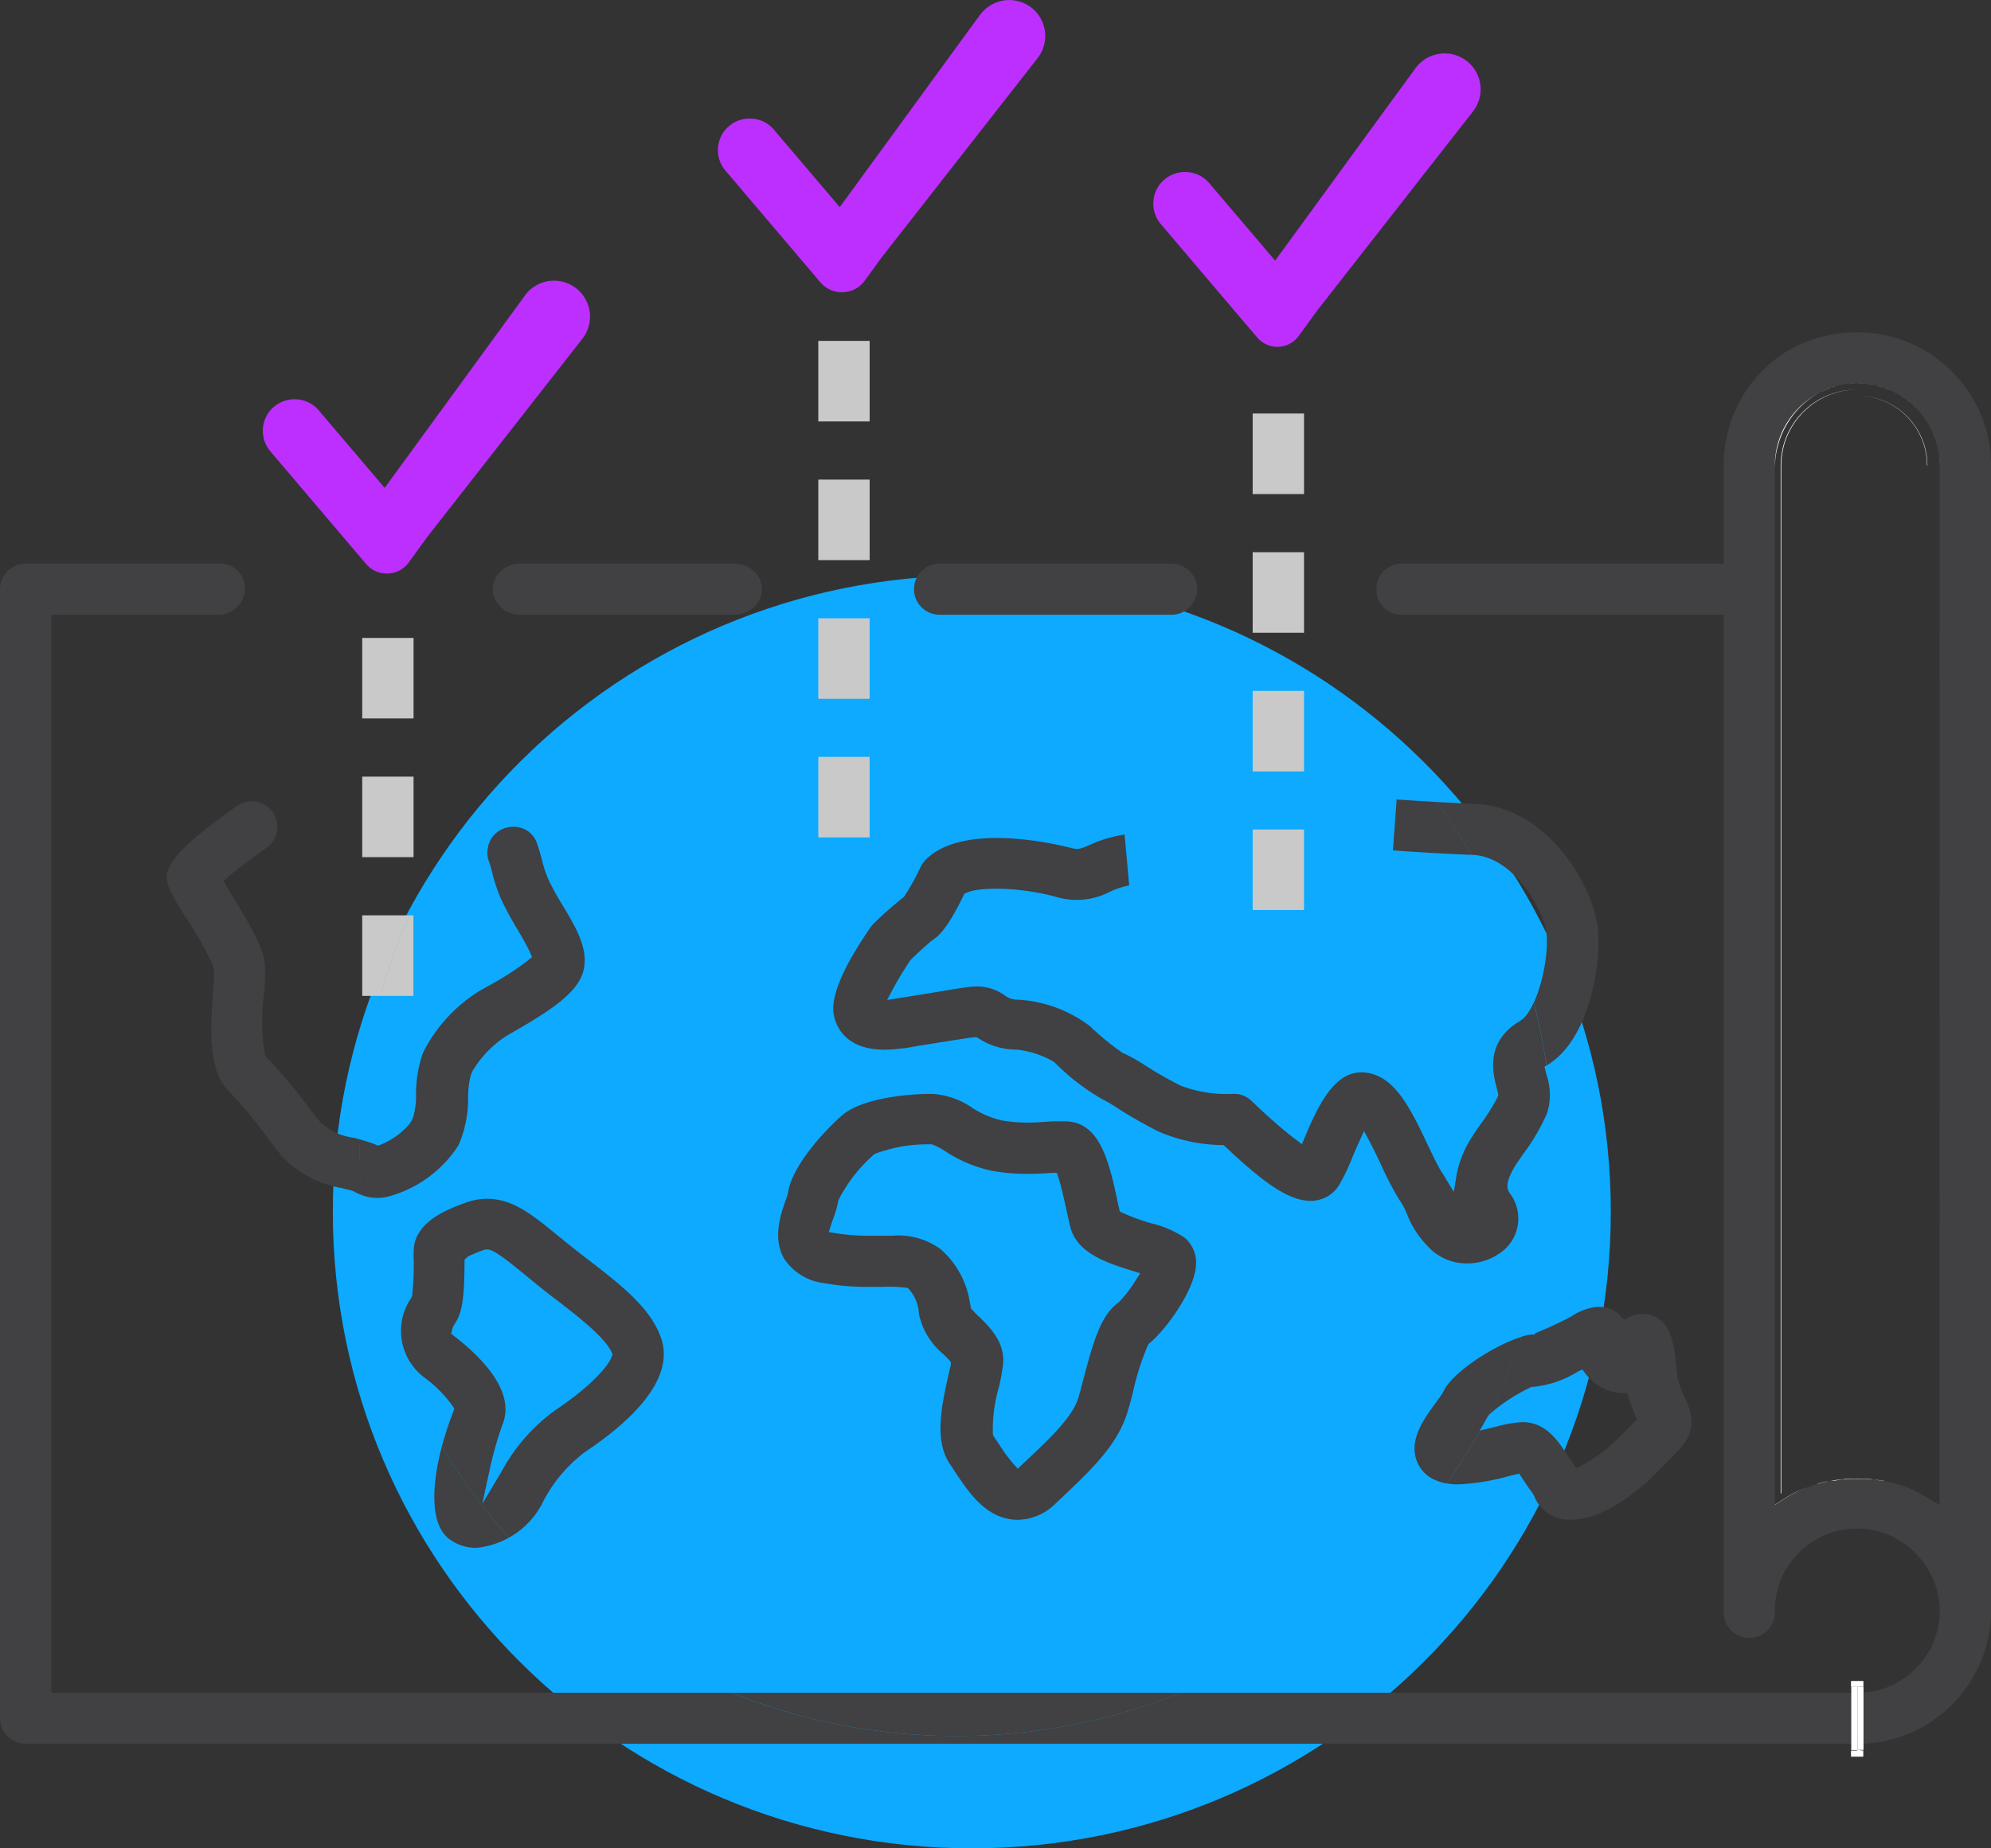
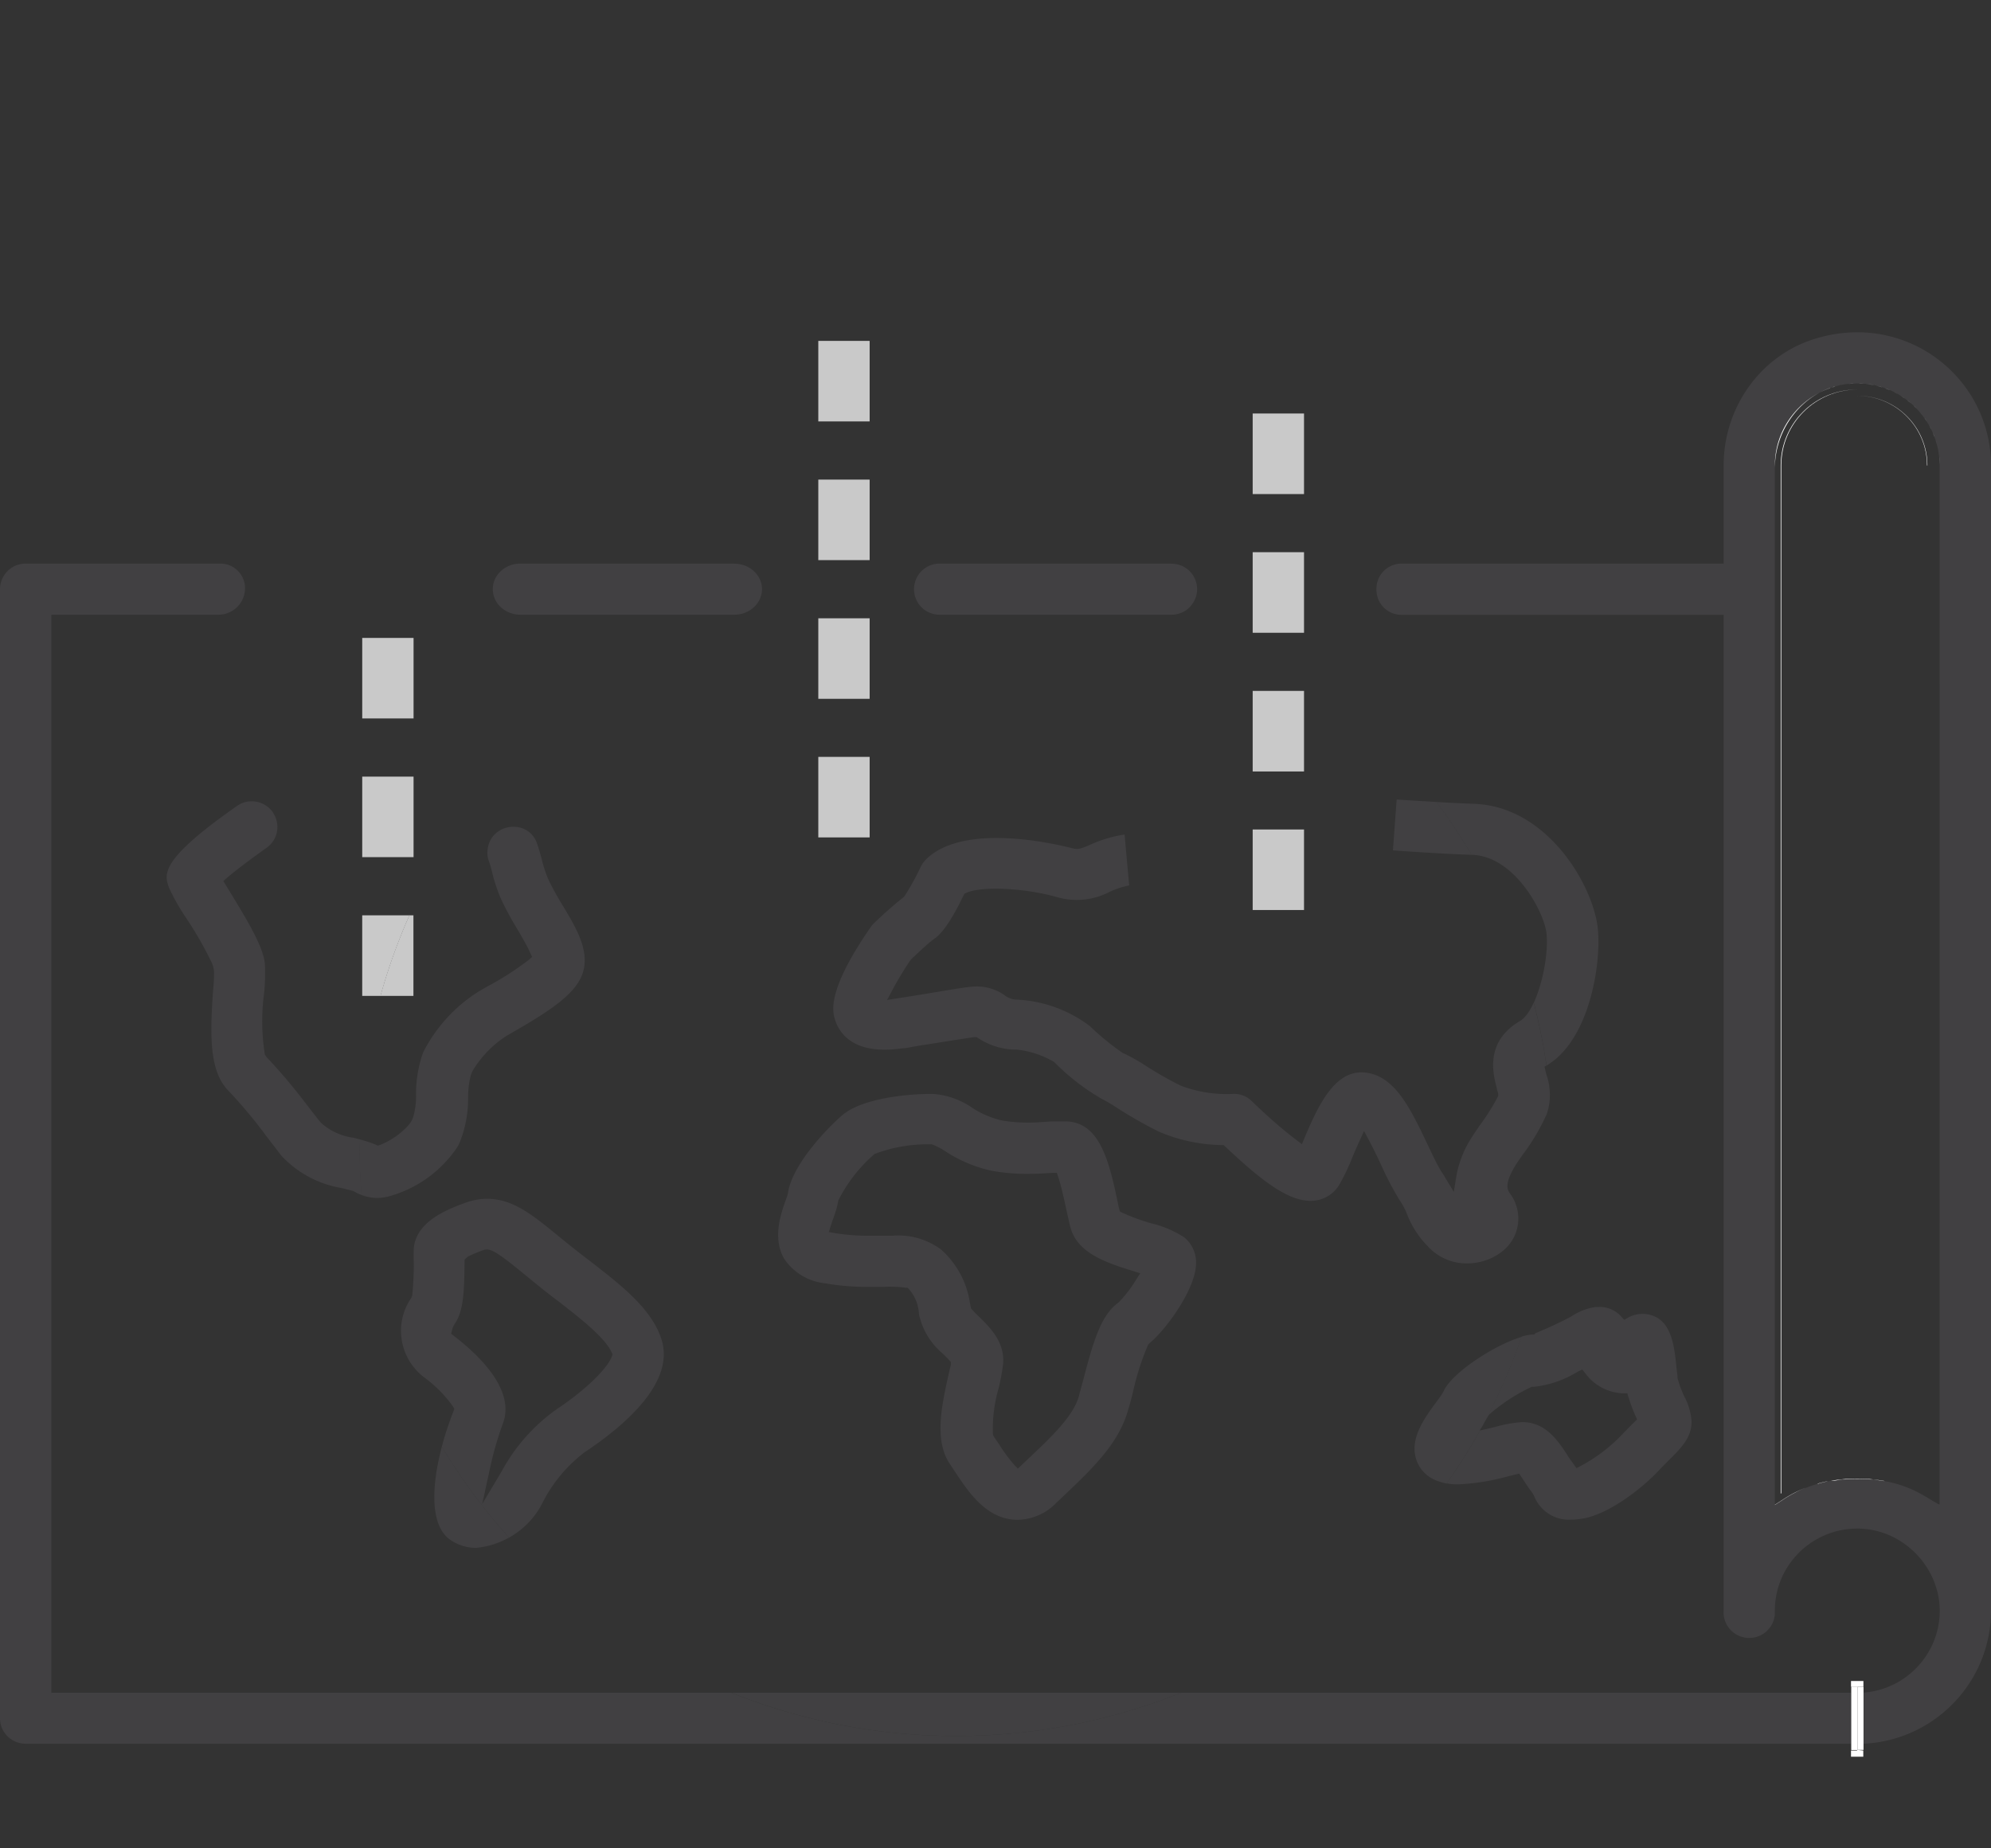
<svg xmlns="http://www.w3.org/2000/svg" fill="none" viewBox="0 0 252 234">
  <rect x="0" y="0" width="252" height="234" fill="#333333" stroke="none" />
  <g clip-path="url(#a)">
-     <path d="M123.002 234c44.667 0 80.876-36.074 80.876-80.575 0-44.5-36.209-80.574-80.876-80.574s-80.877 36.074-80.877 80.574c0 44.501 36.21 80.575 80.877 80.575Z" fill="#0DAAFF" />
-     <path d="M187.273 181.118h.048c.125-.25.251-.485.376-.72l-.424.72ZM195.781 136.163c.109.328.188.672.266 1.016-.094-.766-.188-1.516-.298-2.283l-.251.157.283 1.11ZM135.496 155.427c-.157-.594-.33-1.423-.534-2.329-.204-.907-.596-2.799-1.004-4.035l-.189-.578h-.612c-.706.047-1.789.125-3.013.125a26.31 26.31 0 0 1-4.709-.407 17.563 17.563 0 0 1-5.744-2.423 8.322 8.322 0 0 0-1.742-.907h-.377a18.748 18.748 0 0 0-6.874 1.219 19.184 19.184 0 0 0-4.583 5.864 12.58 12.58 0 0 1-.644 2.283c-.094.25-.204.579-.298.891l-.267.845.879.156c1.381.219 2.778.328 4.175.313h2.966a9.095 9.095 0 0 1 6.153 1.72 11.156 11.156 0 0 1 3.688 6.817l.141.673.126.14c.204.235.612.641.91.923 1.35 1.329 3.202 3.143 3.03 5.864a26.805 26.805 0 0 1-.565 3.127 18.681 18.681 0 0 0-.738 5.895l.125.281.707 1.032c.533.86 1.13 1.673 1.789 2.44l.534.578 1.02-.969c3.202-3.018 5.964-5.614 6.702-8.178.204-.782.408-1.533.627-2.346 1.272-4.863 2.229-7.99 4.411-9.554a15.851 15.851 0 0 0 2.181-2.83l.55-.86-.974-.313c-3.547-1.078-6.984-2.329-7.847-5.457ZM70.409 178.444c4.143-2.768 6.545-5.395 7.016-6.677l.11-.297-.126-.282c-.848-1.86-4.05-4.362-6.874-6.551-.958-.704-1.947-1.502-2.888-2.268l-1.146-.938c-2.935-2.408-4.112-3.252-4.881-3.252-.173 0-.361.047-.518.109a19.73 19.73 0 0 0-1.868.782l-.44.391v.485c-.03 3.596-.14 6.067-1.223 7.63a2.343 2.343 0 0 0-.346.782l-.125.485.455.359c3.641 2.831 7.643 7.052 6.074 11.071a42.947 42.947 0 0 0-1.57 5.426l-1.02 4.691 2.464-4.128a22.975 22.975 0 0 1 6.906-7.818Z" fill="#0DAAFF" />
    <path d="M45.846 115.883v10.195h2.323a73.573 73.573 0 0 1 3.657-10.195H45.846ZM165.049 69.911h-6.498v10.195h6.498V69.911ZM165.049 52.352h-6.498v10.195h6.498V52.352ZM52.343 98.322h-6.497v10.195h6.498V98.322ZM52.343 80.763h-6.497v10.195h6.498V80.763ZM165.049 105.015h-6.498v10.195h6.498v-10.195Z" fill="#C9C9C9" />
    <path d="M52.343 115.883h-.534a73.574 73.574 0 0 0-3.657 10.195h4.175v-10.195h.016ZM165.049 87.47h-6.498v10.196h6.498V87.47Z" fill="#C9C9C9" />
    <path d="M56.88 194.862a5.679 5.679 0 0 0 3.405 1.095 10.552 10.552 0 0 0 4.144-1.298 75.548 75.548 0 0 1-8.507-11.509c-1.318 4.988-1.491 9.883.958 11.712ZM45.547 144.247c-.252-.062-.518-.14-.77-.203a7.69 7.69 0 0 1-3.876-1.657 3.171 3.171 0 0 1-.502-.516c-.597-.735-1.162-1.486-1.727-2.221l-.125-.156a69.696 69.696 0 0 0-4.834-5.692l-.189-.281a26.776 26.776 0 0 1-.11-7.678 23.98 23.98 0 0 0 .11-3.831c-.204-2.079-1.899-4.972-4.457-9.163l-.8-1.313.502-.438c1.161-.985 2.997-2.361 4.975-3.768a3.223 3.223 0 0 0 .832-4.41v-.031c-1.02-1.517-3.108-1.908-4.599-.844-9.888 6.927-9.229 8.662-8.522 10.492a27.498 27.498 0 0 0 2.103 3.674 46.857 46.857 0 0 1 3.202 5.582c.22.438.33.923.33 1.423 0 .688-.032 1.361-.11 2.033-.409 5.817-.519 10.398 1.977 12.885a61.18 61.18 0 0 1 4.504 5.363l.126.172 2.025 2.642a13.426 13.426 0 0 0 7.643 4.097l1.46.375.172.094c.283.172.581.297.895.407-.141-1.892-.251-3.8-.251-5.723 0-.438.031-.876.031-1.314h-.015Z" fill="#414042" />
    <path d="M110.07 60.717h-6.498v10.195h6.498V60.717ZM110.07 43.157h-6.498v10.195h6.498V43.157ZM110.07 95.821h-6.498v10.195h6.498V95.821ZM110.07 78.276h-6.498v10.195h6.498V78.276Z" fill="#C9C9C9" />
    <path d="M49.455 151.393c3.437-1 6.404-3.174 8.397-6.129.141-.219.267-.454.361-.704a14.879 14.879 0 0 0 1.036-5.598c0-.875.078-1.751.282-2.595.079-.36.22-.704.409-1.001a13.71 13.71 0 0 1 4.159-4.222l.894-.516c5.447-3.127 8.491-5.316 8.947-8.193.407-2.565-1.115-5.145-2.731-7.819a36.281 36.281 0 0 1-1.79-3.252 15.045 15.045 0 0 1-.847-2.58c-.173-.626-.361-1.314-.612-2.033-1.099-3.08-5.65-2.627-6.216.594-.094.563-.078 1.126.126 1.658.173.469.314.954.424 1.454.282 1.157.659 2.283 1.13 3.378a40.21 40.21 0 0 0 2.103 3.877c.518.892 1.224 2.08 1.57 2.909l.25.531-.455.391a36.741 36.741 0 0 1-5.242 3.362l-1.004.579a19.49 19.49 0 0 0-6.969 7.521 3.533 3.533 0 0 0-.251.61 15.714 15.714 0 0 0-.77 4.894 9.568 9.568 0 0 1-.313 2.752 2.93 2.93 0 0 1-.643 1.188 9.645 9.645 0 0 1-3.563 2.486l-.314.11-.283-.141a17.767 17.767 0 0 0-2.009-.657c0 .438-.031.876-.031 1.314 0 1.923.094 3.831.251 5.723 1.177.453 2.48.5 3.689.109h.015ZM92.947 71.35H65.873c-1.93 0-3.5 1.438-3.5 3.236 0 1.799 1.57 3.237 3.5 3.237h27.074c1.287 0 2.401-.641 3.013-1.595.299-.484.487-1.032.487-1.626 0-1.798-1.57-3.237-3.5-3.237v-.015ZM148.286 71.35h-29.35a3.239 3.239 0 0 0-3.248 3.236 3.229 3.229 0 0 0 3.248 3.237h29.35a3.194 3.194 0 0 0 2.778-1.595 3.203 3.203 0 0 0 .455-1.626 3.23 3.23 0 0 0-3.249-3.237l.016-.015ZM68.588 190.406a18.53 18.53 0 0 1 5.43-6.567c5.353-3.565 11.38-8.928 9.716-14.245-1.224-3.893-5.1-6.88-9.197-10.054a121.684 121.684 0 0 1-2.778-2.174l-1.115-.906c-3.358-2.753-5.775-4.691-9.009-4.691-.941 0-1.883.187-2.778.516-2.166.813-6.168 2.298-6.482 5.738a19.335 19.335 0 0 0 0 1.908c0 1.376-.063 2.752-.204 4.112l-.11.266c-2.228 3.221-1.538 7.615 1.57 10.023a16.09 16.09 0 0 1 3.672 3.69l.205.329-.126.359a39.747 39.747 0 0 0-1.46 4.441 73.746 73.746 0 0 0 8.507 11.508 10.36 10.36 0 0 0 4.16-4.253Zm-7.549-.015 1.02-4.691a42.98 42.98 0 0 1 1.57-5.426c1.57-4.019-2.433-8.241-6.074-11.071l-.456-.359.126-.485c.063-.282.188-.547.345-.782 1.083-1.564 1.193-4.034 1.225-7.631v-.484l.439-.391a19.728 19.728 0 0 1 1.868-.782c.157-.063.345-.109.518-.109.769 0 1.946.844 4.88 3.252l1.147.938c.941.766 1.93 1.564 2.887 2.267 2.826 2.189 6.027 4.691 6.875 6.552l.125.282-.11.297c-.47 1.282-2.872 3.909-7.015 6.676a22.988 22.988 0 0 0-6.906 7.819l-2.464 4.128Z" fill="#414042" />
    <path d="M234.296 214.298h-84.8a76.432 76.432 0 0 1-28.471 5.473 76.426 76.426 0 0 1-28.471-5.473H6.498V77.823h21.141a3.363 3.363 0 0 0 3.375-3.362 3.116 3.116 0 0 0-3.124-3.111H3.25A3.25 3.25 0 0 0 0 74.586v142.949c0 1.783 1.46 3.221 3.249 3.221h231.047v-6.458Z" fill="#414042" />
    <path d="M149.496 214.299H92.57a76.449 76.449 0 0 0 28.471 5.473 76.448 76.448 0 0 0 28.471-5.473h-.016ZM229.666 42.907c-6.938 2.158-11.505 8.772-11.505 16.012V71.35h-40.76a3.182 3.182 0 0 0-3.186 3.174v.157a3.165 3.165 0 0 0 3.17 3.158h40.776v126.062a3.241 3.241 0 0 0 3.013 3.455 3.245 3.245 0 0 0 3.469-3.002v-.453c0-5.77 4.74-10.43 10.531-10.383 5.808.047 10.595 5.113 10.328 10.883-.251 5.207-4.348 9.476-9.621 9.882v6.474c9.024-.438 16.119-7.85 16.119-16.856V58.935c0-11.055-10.689-19.64-22.334-16.028Zm15.836 147.624-.141-.093c-.33-.188-1.068-.626-1.068-.626-2.307-1.438-4.708-2.517-9.056-2.611-3.264-.063-6.623.75-9.385 2.549 0 0-1.209.781-1.209.75V58.935c0-4.535 2.919-8.397 7-9.804.094-.032.173-.063.267-.094.125-.031.251-.063.361-.11.22-.062.424-.125.643-.172.095-.015.204-.03.299-.047.188-.03.361-.078.549-.093h.125c.236-.032.471-.032.707-.047.141 0 .267-.016.408-.016h.063c.251 0 .502.016.753.031h.298c.361.032.722.094 1.083.157.079.015.157.047.236.062.266.063.549.125.8.22.126.03.235.093.361.124.22.078.424.157.628.235.125.062.251.125.392.188.189.093.377.187.55.281l.376.234c.173.11.345.204.502.329.126.094.252.188.361.281.157.125.314.235.456.36.125.094.235.203.345.313.141.125.282.266.408.406.11.11.204.22.314.344.125.141.251.297.361.438l.282.375c.11.157.22.313.33.485.078.125.157.266.235.391.095.172.189.344.267.516.063.14.141.266.204.406.079.188.157.376.22.563.047.141.11.282.157.423.063.203.125.406.173.61.031.14.078.28.109.406.047.235.079.47.11.704.016.125.047.234.063.36.031.359.063.734.063 1.11 0 0 0 131.596-.016 131.596l.016.031Z" fill="#414042" />
    <path d="M234.297 213.595v-.078h.769v8.037h-.016v.063h-.769v.782h1.554V221.617l-.753-.078v-7.991c.251.016.518.016.769 0v-.735h-1.57v.782h.016ZM243.948 58.934c0-4.878-3.971-8.834-8.868-8.834h-.031c4.881 0 8.852 3.956 8.852 8.834" fill="#fff" />
    <path d="M235.066 213.595h-.754v7.959h.754v-7.959ZM235.096 221.538h.769v-7.99a6.576 6.576 0 0 1-.769 0v7.99ZM238.596 49.161c.219.078.423.157.627.235a5.117 5.117 0 0 0-.627-.235ZM242.223 51.366c.141.125.282.266.408.407-.126-.141-.267-.266-.408-.407ZM243.588 52.93c.11.156.22.312.329.484-.109-.172-.204-.328-.329-.484ZM244.152 53.806c.095.172.189.344.267.516-.094-.172-.172-.36-.267-.516ZM239.617 49.584c.189.094.377.188.55.281-.189-.093-.361-.187-.55-.281ZM241.422 50.694c.157.125.314.235.455.36a5.064 5.064 0 0 0-.455-.36ZM240.559 50.1c.172.11.345.203.502.328-.157-.11-.33-.219-.502-.328ZM242.943 52.117c.126.14.251.297.361.438-.125-.156-.235-.297-.361-.438ZM231.738 187.466h.204c.393 0 .769-.125 1.225-.172h.376a17.506 17.506 0 0 1 3.139 0h.424l1.303.203h.141a19.864 19.864 0 0 0-6.796-.031h-.016ZM224.643 190.5v.031l1.208-.782c.361-.234.738-.453 1.114-.657l.267-.14c.346-.188.707-.36 1.068-.516l.219-.094a15.96 15.96 0 0 0-2.668 1.376l-1.208.782ZM231.643 49.13c-4.065 1.423-7 5.27-7 9.804v.39c0-4.565 2.84-8.724 7-10.21v.016ZM245 55.728c.063.204.126.407.173.61a6.828 6.828 0 0 0-.173-.61ZM244.623 54.744c.079.188.157.375.22.563-.079-.188-.141-.375-.22-.563ZM230.012 187.842h.11c.392-.125.8-.219 1.208-.313-.078 0-.157.016-.235.032-.361.078-.722.172-1.083.281ZM235.08 48.536h-.062c.282 0 .549 0 .816.031-.251-.015-.503-.03-.754-.03ZM245.518 58.934c0-.375-.016-.734-.063-1.11.031.36.063.735.063 1.11ZM233.904 48.614c.236-.031.471-.031.707-.047-.236 0-.471.016-.707.047ZM245.503 190.531s-.063-.047-.142-.093l.142.093ZM231.91 49.036c.126-.031.251-.062.361-.11-.125.032-.251.063-.361.11ZM236.117 48.599c.361.03.722.094 1.083.156a7.834 7.834 0 0 0-1.083-.156ZM237.436 48.817c.266.063.549.126.8.22-.267-.079-.534-.157-.8-.22Z" fill="#fff" />
    <path d="M235.082 213.517h-.77v.078h.754v7.959h.016v-8.037ZM235.065 49.318h-.032c-5.336 0-9.652 4.3-9.652 9.617v130.158s.047-.031.078-.047V58.935c0-5.301 4.301-9.601 9.621-9.617h-.015Z" fill="#fff" />
    <path d="M188.201 179.554c0-.094.109-.203.172-.313l.141-.187a22.9 22.9 0 0 1 5.368-3.487h.298a13.189 13.189 0 0 0 5.525-1.924l.565-.265.392.5a6.251 6.251 0 0 0 4.709 2.517h.596l.173.563c.235.766.518 1.517.848 2.252l.219.485-.69.672c-.424.438-.895.907-1.334 1.376a20.741 20.741 0 0 1-5.054 3.815l-.597.313-.392-.563-.22-.297c-.22-.297-.424-.594-.612-.907-1.099-1.673-2.668-4.065-5.619-4.065a16.014 16.014 0 0 0-3.437.609l-1.93.454a71.887 71.887 0 0 1-4.222 6.692c.486.094.988.141 1.491.125a28.397 28.397 0 0 0 6.278-1.016l1.412-.344.612.923c.33.5.66 1 .989 1.423.11.156.22.328.298.5a4.721 4.721 0 0 0 4.615 2.986c.439 0 .894-.046 1.334-.109 3.704-.516 8.302-4.409 9.95-6.255.346-.375.722-.734 1.083-1.094 1.57-1.564 2.998-2.971 2.935-5.004a7.815 7.815 0 0 0-.91-3.127 12.514 12.514 0 0 1-.863-2.361c0-.438-.11-.954-.157-1.564-.314-3.127-.832-6.067-3.751-6.505a3.777 3.777 0 0 0-2.292.407l-.549.313-.424-.469a3.632 3.632 0 0 0-2.825-1.158h-.345a7.373 7.373 0 0 0-3.139 1.22 48.43 48.43 0 0 1-4.473 2.08l-.173.187h-.126c-.408 0-.926.094-1.491.266a73.246 73.246 0 0 1-4.896 11.165l.502-.845.016.016ZM151.378 160.087a4.102 4.102 0 0 0-1.475-3.424 13.071 13.071 0 0 0-4.159-1.783 26.375 26.375 0 0 1-3.72-1.36l-.298-.172-.079-.344c-.094-.36-.172-.782-.267-1.22-1.13-5.379-2.417-9.82-6.623-9.82h-1.256c-.8 0-1.993.157-3.295.157-1.162 0-2.308-.078-3.453-.282a11.838 11.838 0 0 1-3.657-1.563 9.98 9.98 0 0 0-4.976-1.783h-.408c-2.935 0-8.569.563-11.065 2.658-1.711 1.455-6.278 6.083-6.906 9.804 0 .219-.22.767-.36 1.173-.628 1.783-1.57 4.691-.142 7.209a7.102 7.102 0 0 0 5.195 3.127c1.837.328 3.689.469 5.541.453h1.82a15.83 15.83 0 0 1 2.857.11h.204l.157.141a5.151 5.151 0 0 1 1.287 2.986c0 .391.172.782.267 1.157a8.95 8.95 0 0 0 2.715 4.019c.282.266.58.563.8.797l.267.297v.391c-.126.454-.251 1.048-.361 1.517-.8 3.659-1.805 8.194.345 11.164l.66 1.001c1.663 2.486 3.923 5.911 7.847 5.911a6.962 6.962 0 0 0 4.834-2.127l.628-.594c3.892-3.69 7.251-6.849 8.46-11.118.235-.766.455-1.563.674-2.486a32.229 32.229 0 0 1 1.884-5.848l.188-.203c1.946-1.564 5.76-6.692 5.87-9.945Zm-7.612 1.97a15.818 15.818 0 0 1-2.182 2.831c-2.181 1.563-3.139 4.69-4.41 9.553-.22.814-.424 1.564-.628 2.346-.737 2.564-3.5 5.16-6.701 8.178l-1.021.969-.533-.578a19.548 19.548 0 0 1-1.79-2.44l-.706-1.032-.125-.281a18.71 18.71 0 0 1 .737-5.895c.251-1.032.44-2.08.565-3.127.173-2.721-1.679-4.535-3.029-5.864a16.12 16.12 0 0 1-.91-.923l-.126-.14-.141-.673a11.241 11.241 0 0 0-3.688-6.817 9.095 9.095 0 0 0-6.153-1.72h-2.966a26.65 26.65 0 0 1-4.175-.313l-.879-.156.267-.845c.094-.312.204-.641.298-.891.283-.735.502-1.501.644-2.283a19.168 19.168 0 0 1 4.583-5.864 18.768 18.768 0 0 1 6.874-1.219h.377a8.322 8.322 0 0 1 1.742.907 17.563 17.563 0 0 0 5.744 2.423c1.554.282 3.124.423 4.709.407 1.224 0 2.307-.078 3.013-.125h.612l.189.578c.408 1.236.8 3.128 1.004 4.035.204.907.377 1.735.534 2.329.863 3.128 4.3 4.379 7.847 5.458l.973.312-.549.86Z" fill="#414042" />
    <path d="M182.675 176.208a8.633 8.633 0 0 1-.674 1.001l-.204.281c-1.444 1.971-3.249 4.41-2.637 6.943a4.238 4.238 0 0 0 2.291 2.846c.518.25 1.083.422 1.648.532a76.003 76.003 0 0 0 4.222-6.693h-.047l.424-.704a74.607 74.607 0 0 0 4.897-11.164c-3.375.985-8.962 4.597-9.92 6.974v-.016ZM196.047 137.18l.094.703a5.463 5.463 0 0 0-.094-.703ZM186.333 108.221c5.556.203 9.276 7.63 9.417 10.07.22 2.439-.487 6.192-1.617 8.647.691 2.595 1.209 5.253 1.617 7.959l.22-.141c5.242-3.299 6.686-12.728 6.278-17.044-.471-5.395-6.278-15.636-15.696-15.949a179.104 179.104 0 0 1-4.755-.235 74.068 74.068 0 0 1 4.457 6.693h.079Z" fill="#414042" />
    <path d="M176.287 107.658c2.888.203 6.733.454 9.982.563a73.912 73.912 0 0 0-4.457-6.692c-1.554-.094-3.249-.188-5.038-.313l-.471 6.442h-.016ZM192.422 129.236c-4.552 2.658-3.437 6.771-2.966 8.538 0 .187.125.469.172.672v.266l-.11.25a26.589 26.589 0 0 1-2.024 3.237 36.106 36.106 0 0 0-1.209 1.782 13.362 13.362 0 0 0-1.915 4.691l-.361 2.221-1.098-1.814a7.252 7.252 0 0 0-.455-.72c-.471-.734-1.115-2.095-1.743-3.408-1.977-4.175-3.829-8.053-6.968-8.976-4.301-1.266-6.592 3.237-8.57 7.944l-.392.938-.801-.61c-1.318-1.001-3.139-2.533-5.257-4.566l-.361-.344a3.129 3.129 0 0 0-2.386-.844 16.43 16.43 0 0 1-6.498-1.032 45.826 45.826 0 0 1-4.583-2.611 21.42 21.42 0 0 0-2.825-1.564 33.182 33.182 0 0 1-4.143-3.393 16.564 16.564 0 0 0-9.417-3.346 2.64 2.64 0 0 1-1.382-.563 6.052 6.052 0 0 0-3.641-1.095c-.973 0-3.657.5-7.329 1.095l-3.877.61.738-1.392a43.626 43.626 0 0 1 2.197-3.628l.11-.125c1.004-.969 2.323-2.173 2.794-2.502.47-.328 1.679-1.094 3.813-5.551l.126-.25.267-.125c1.962-.86 7.282-.61 11.379.532a9.001 9.001 0 0 0 6.733-.641 10.436 10.436 0 0 1 2.48-.814l-.581-6.442a16.12 16.12 0 0 0-4.41 1.314c-1.256.531-1.491.625-2.433.359-.126 0-13.325-3.643-18.379 1.564a3.565 3.565 0 0 0-.612.907 29.936 29.936 0 0 1-2.04 3.674l-.173.172a47.802 47.802 0 0 0-3.767 3.331 3.933 3.933 0 0 0-.392.5c-5.399 7.819-4.709 10.414-4.552 11.243.471 1.892 2.213 4.91 8.57 4.003.502 0 1.412-.219 2.479-.391l.848-.125c1.742-.281 4.504-.719 5.839-.907h.282l.236.141a8.694 8.694 0 0 0 4.881 1.438c1.663.188 3.264.72 4.708 1.564a28.035 28.035 0 0 0 6.058 4.691c.66.344 1.303.719 1.915 1.126a54.457 54.457 0 0 0 5.337 3.033 21.13 21.13 0 0 0 7.847 1.673h.298l.22.204c4.96 4.691 8.413 7.208 11.379 6.817a4.184 4.184 0 0 0 3.029-1.986 26.825 26.825 0 0 0 1.57-3.252c.251-.626.565-1.36.894-2.08l.675-1.485.754 1.423a71.744 71.744 0 0 1 1.475 3.018 40.605 40.605 0 0 0 2.229 4.253 9.091 9.091 0 0 1 1.02 1.923 11.84 11.84 0 0 0 2.542 3.925 6.621 6.621 0 0 0 5.023 2.22c1.585 0 3.123-.5 4.379-1.47 2.338-1.751 2.793-5.066 1.036-7.396-.581-.782-.361-1.782.784-3.674l.832-1.22.11-.141a26.143 26.143 0 0 0 2.951-5.035 7.324 7.324 0 0 0 .345-3.127l-.094-.704a5.672 5.672 0 0 0-.267-1.016l-.283-1.11.252-.157a70.076 70.076 0 0 0-1.617-7.958c-.502 1.11-1.099 1.954-1.711 2.298h.016Z" fill="#414042" />
-     <path d="M66.437 37.419 48.686 61.765l-8.334-9.804c-1.428-1.689-3.971-1.892-5.666-.47-1.695 1.424-1.9 3.957-.47 5.645l9.605 11.306 2.51 2.955c1.445 1.704 4.113 1.595 5.415-.203l2.276-3.143L73.72 42.876a4.545 4.545 0 0 0-1.1-6.599 4.569 4.569 0 0 0-6.183 1.126v.016ZM179.144 8.647l-17.751 24.346-8.334-9.804c-1.428-1.688-3.971-1.892-5.666-.469-1.695 1.423-1.899 3.956-.471 5.645l9.606 11.305 2.605 3.065a3.338 3.338 0 0 0 5.242-.203l2.37-3.253 19.697-25.174a4.545 4.545 0 0 0-1.098-6.599 4.569 4.569 0 0 0-6.184 1.126l-.016.015ZM124.039 1.877l-17.751 24.346-8.335-9.804c-1.428-1.689-3.97-1.892-5.666-.47-1.695 1.424-1.899 3.957-.47 5.646l9.605 11.305 2.417 2.846c1.491 1.75 4.253 1.657 5.603-.204l2.198-3.018L131.337 7.35A4.545 4.545 0 0 0 130.238.75a4.57 4.57 0 0 0-6.184 1.126h-.015Z" fill="#BC2FFF" />
  </g>
  <defs>
    <clipPath id="a">
      <path fill="#fff" d="M0 0h252v234H0z" />
    </clipPath>
  </defs>
</svg>